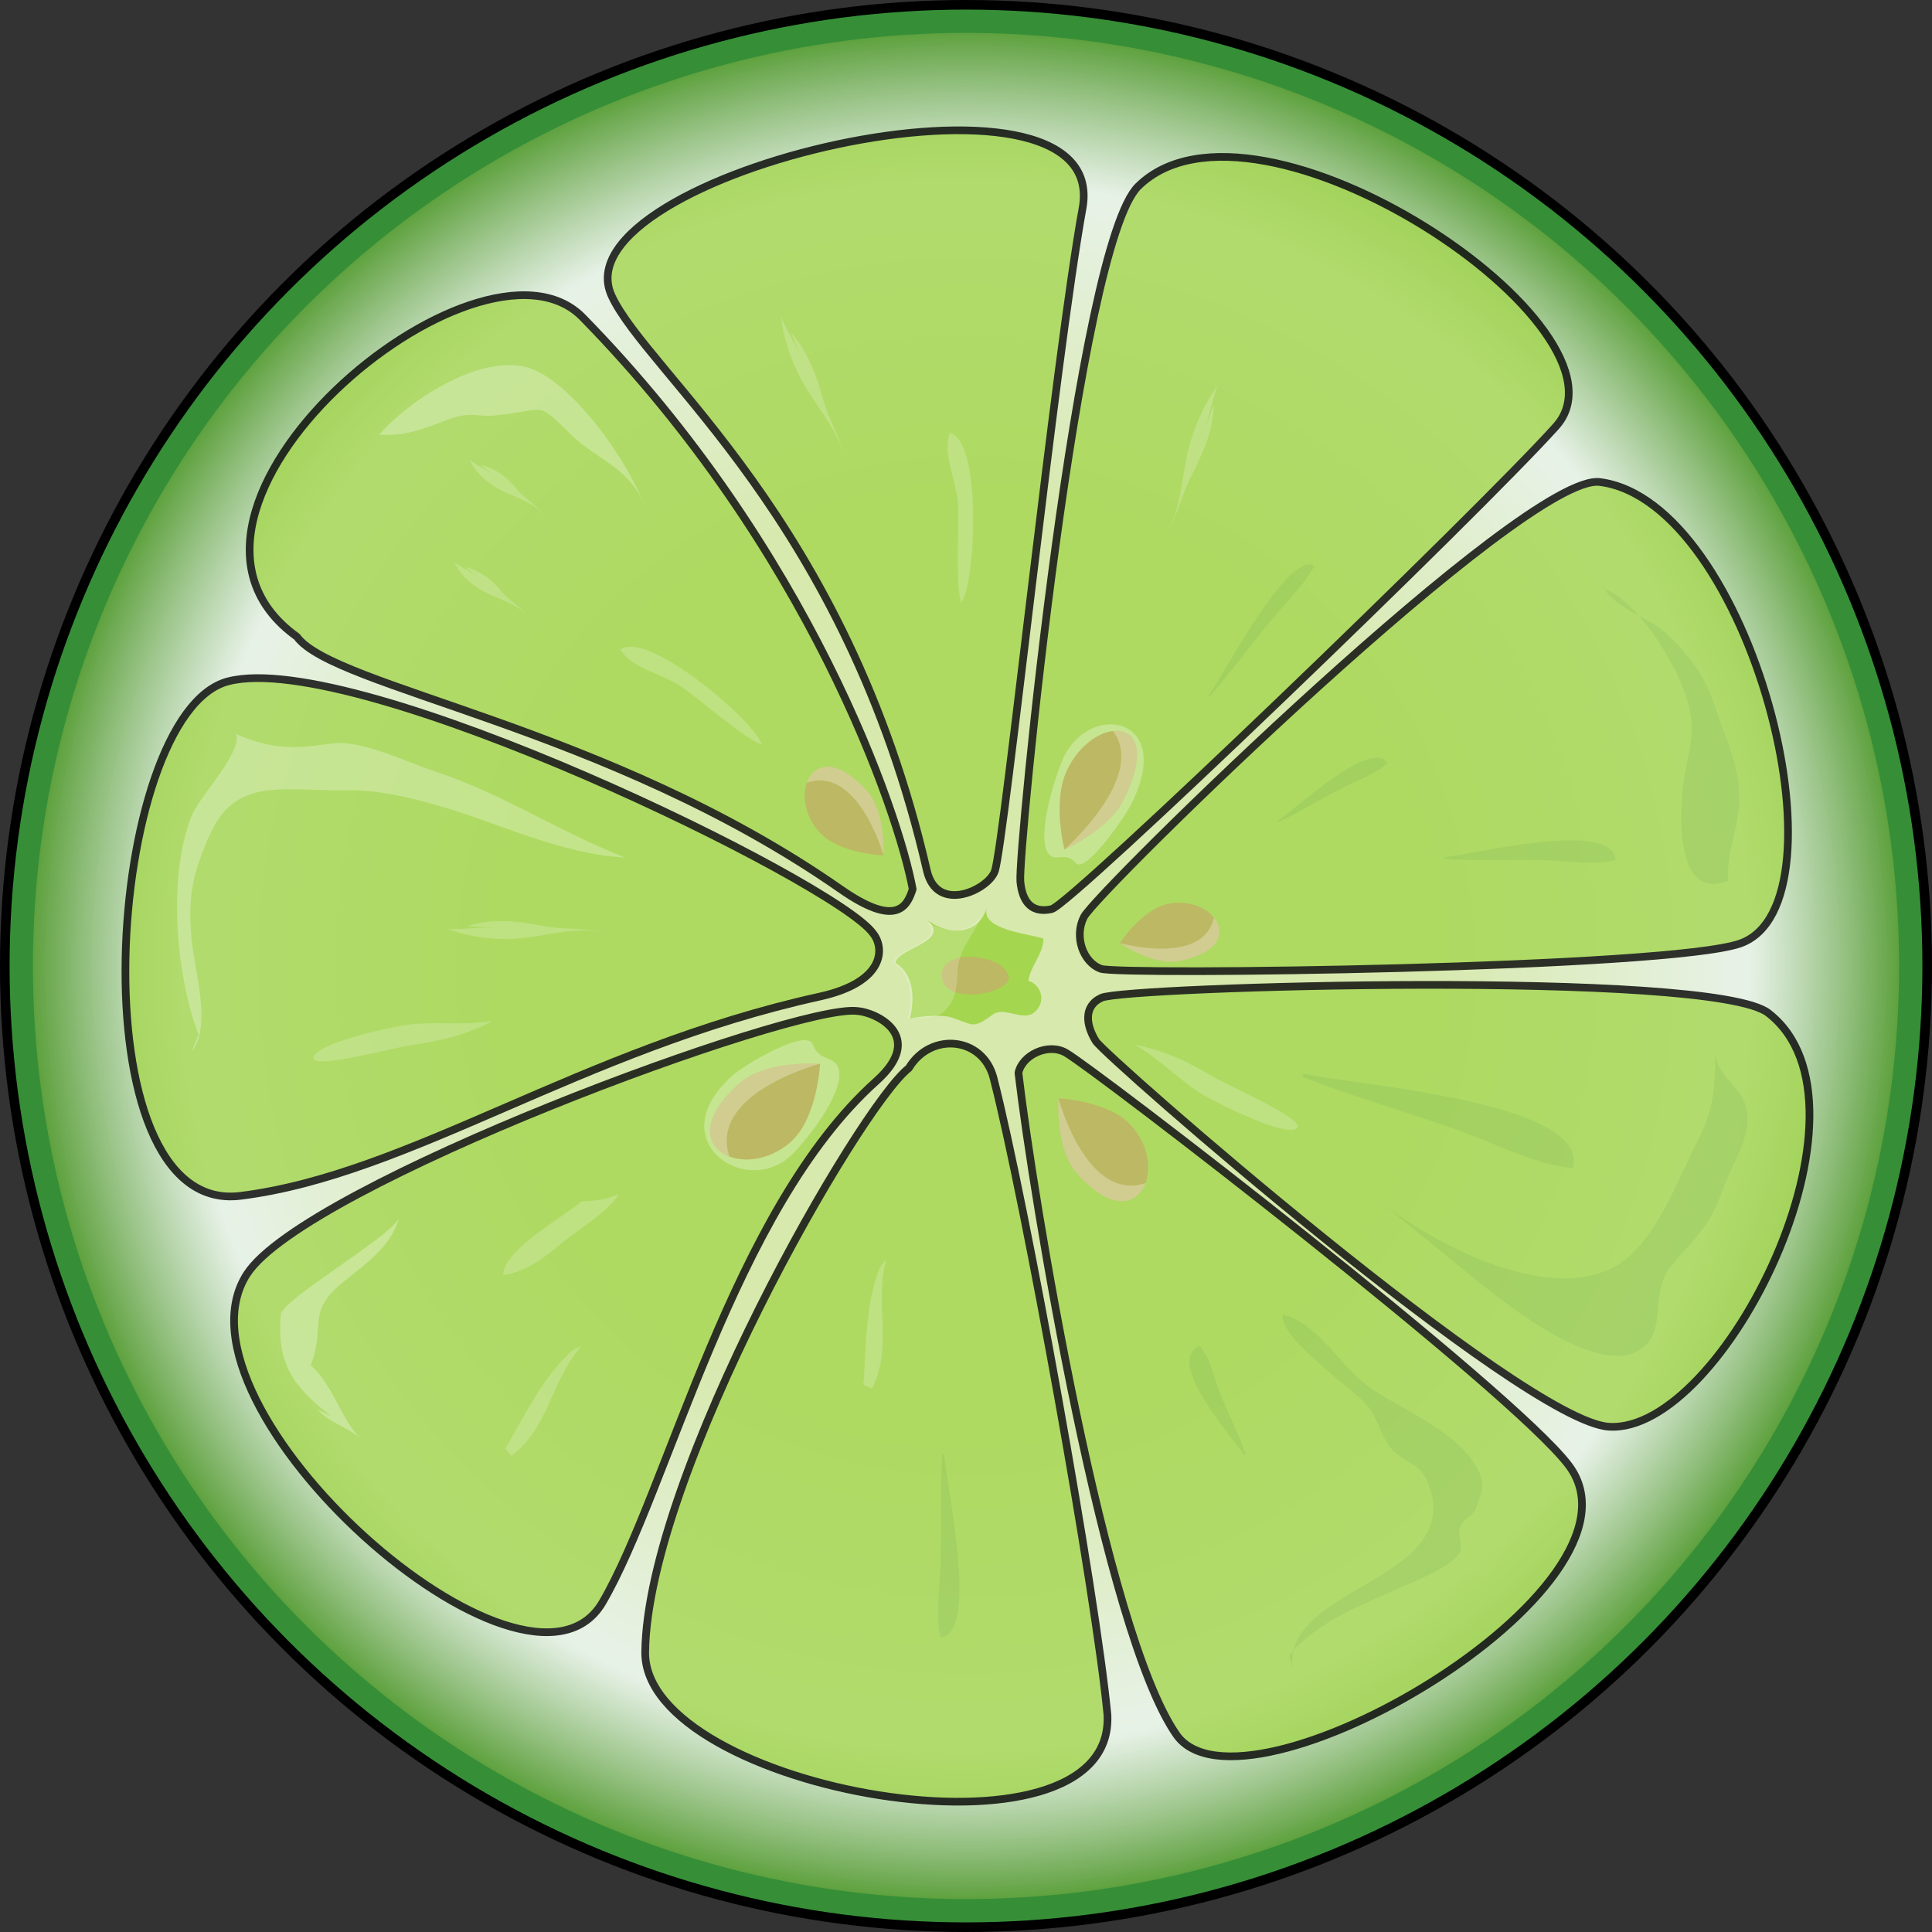
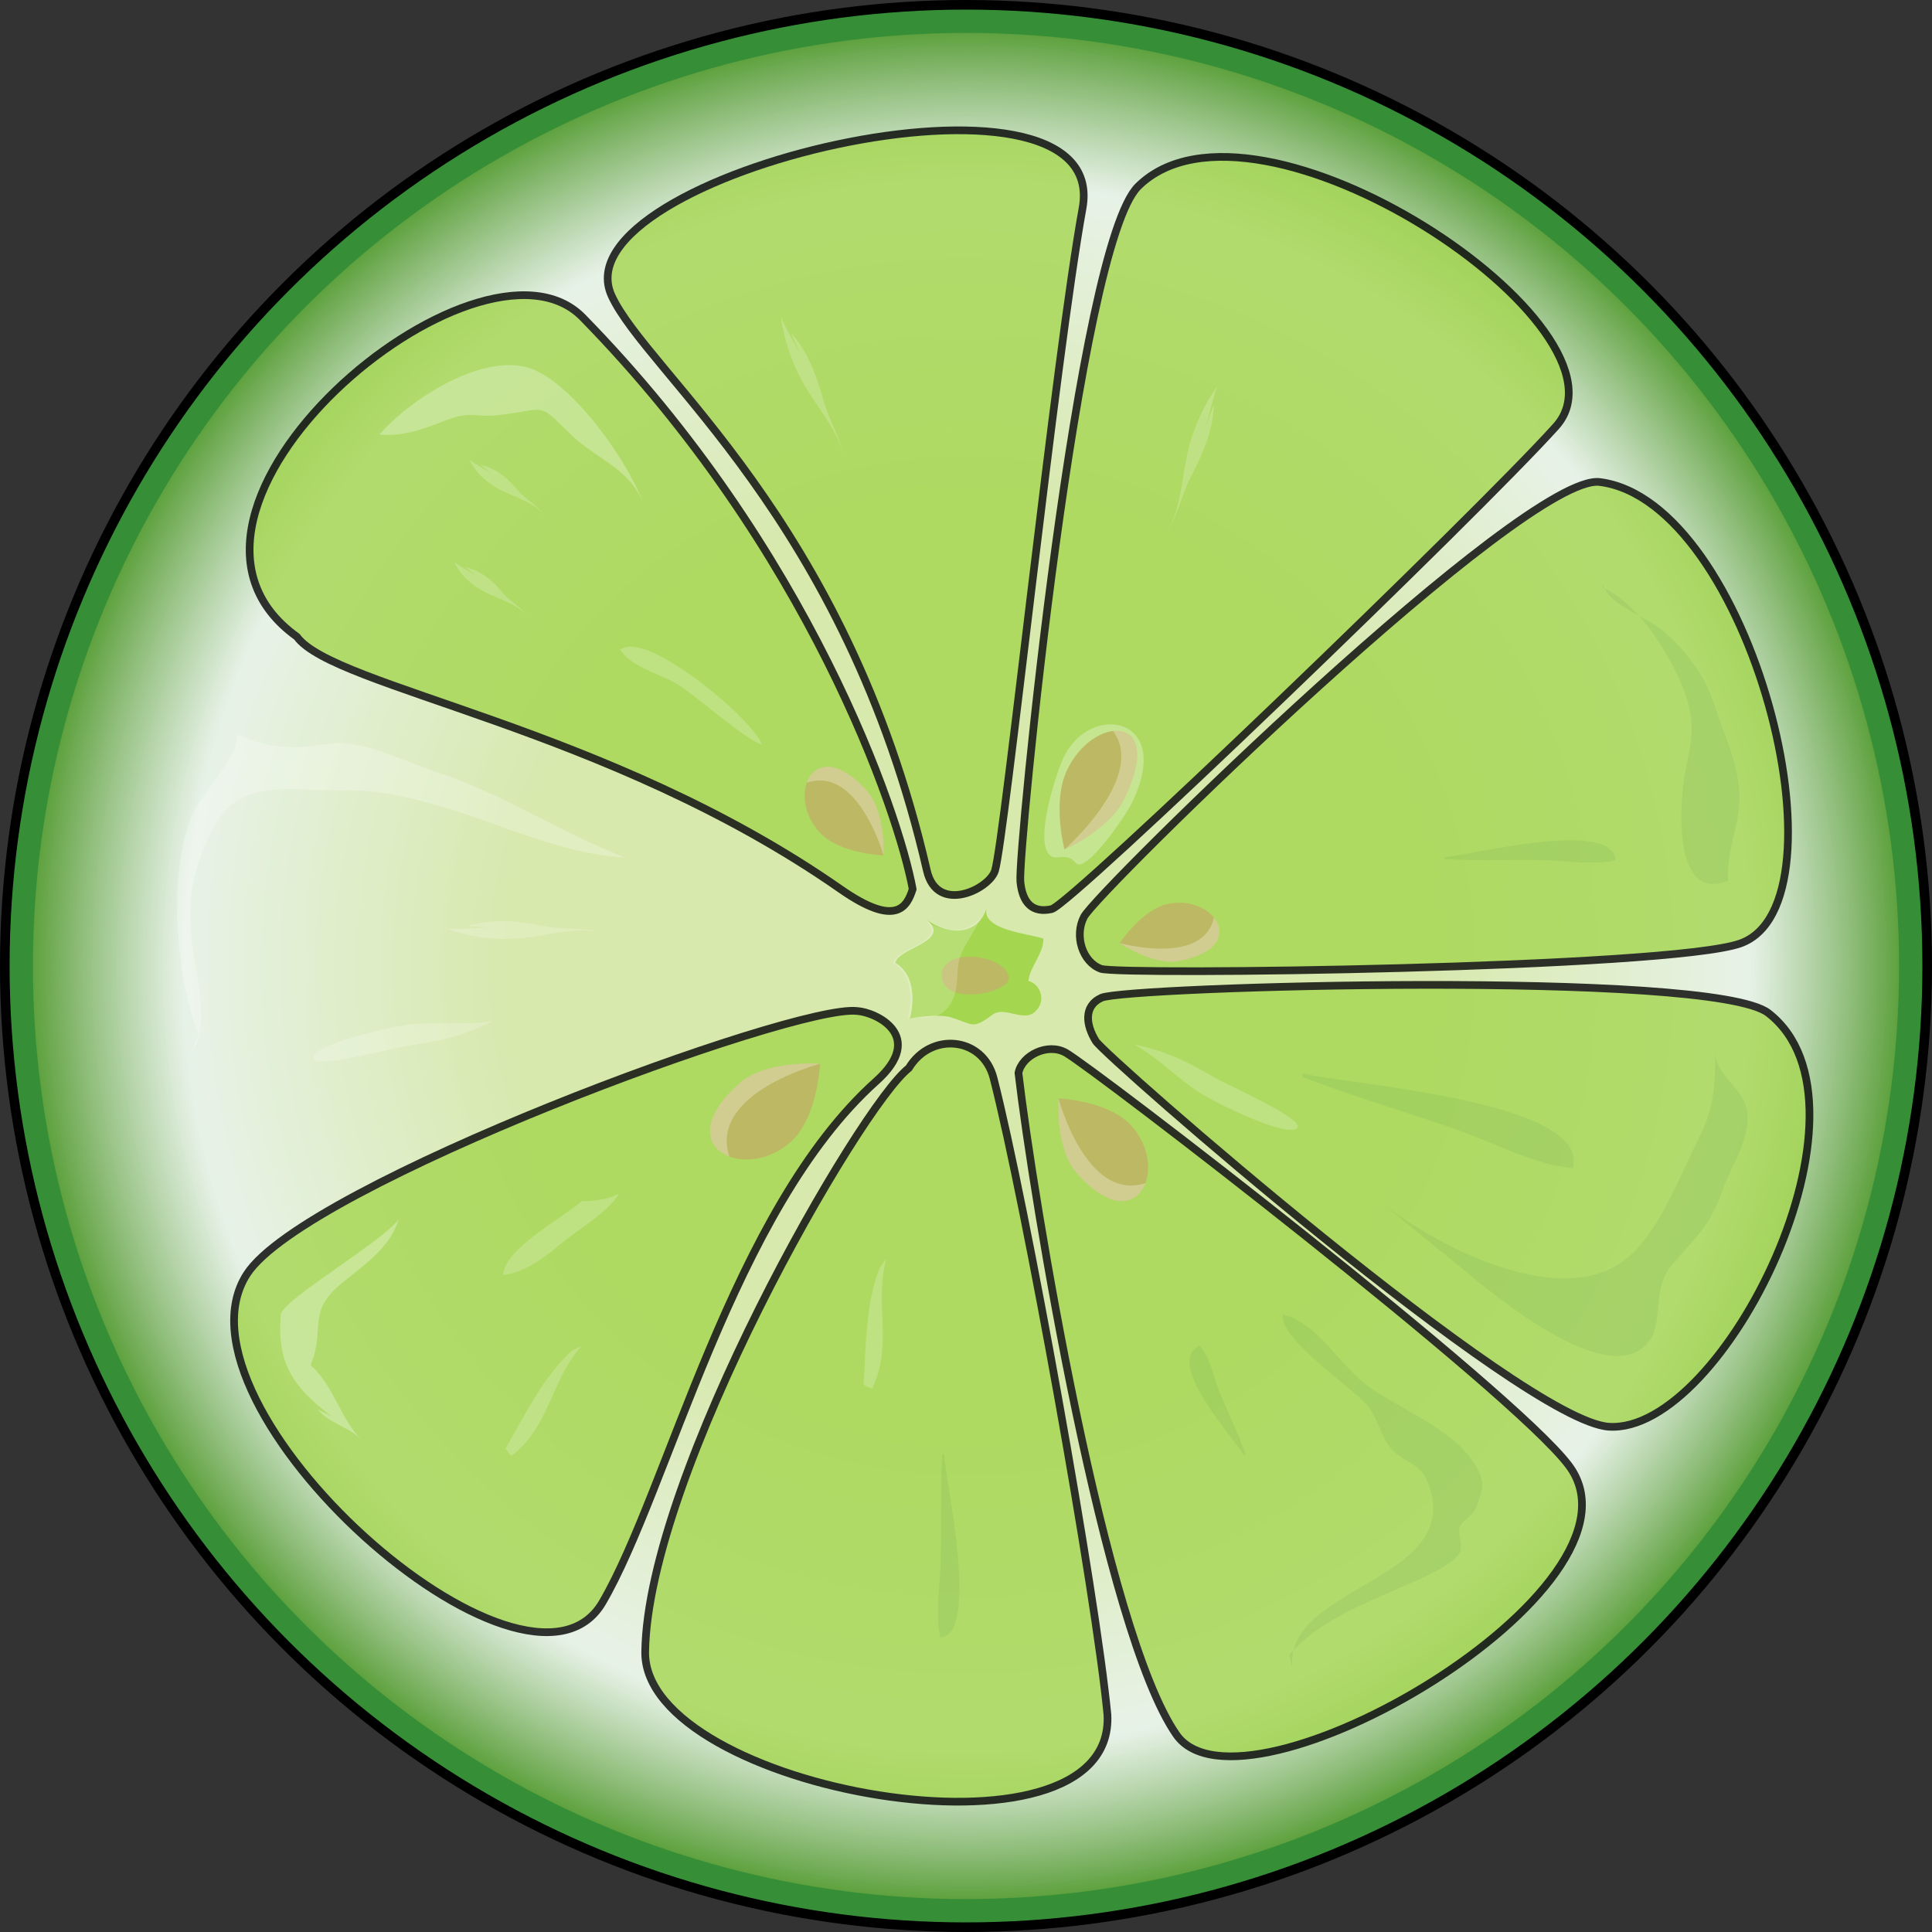
<svg xmlns="http://www.w3.org/2000/svg" version="1.1" id="Layer_1" width="800px" height="800px" viewBox="0 0 502.5 502.5" enable-background="new 0 0 502.5 502.5" xml:space="preserve">
  <rect x="0" y="0" width="502.5" height="502.5" fill="#333333" stroke="none" />
  <g>
    <circle fill="#368F37" stroke="#000000" stroke-width="2.5" stroke-linecap="round" stroke-linejoin="round" stroke-miterlimit="10" cx="251.25" cy="251.25" r="250" />
    <radialGradient id="SVGID_1_" cx="251.251" cy="251.25" r="242.686" gradientUnits="userSpaceOnUse">
      <stop offset="0.489" style="stop-color:#FFFFCA;stop-opacity:0.8" />
      <stop offset="0.839" style="stop-color:#FFFFFF;stop-opacity:0.884" />
      <stop offset="1" style="stop-color:#5FA13F" />
    </radialGradient>
    <circle fill="url(#SVGID_1_)" cx="251.251" cy="251.25" r="242.687" />
    <g opacity="0.8">
      <path fill="#A4D64F" stroke="#000000" stroke-width="2" stroke-linecap="round" stroke-linejoin="round" stroke-miterlimit="10" d="    M159.074,76.924c-14.52-31.62,130.321-65.834,122.491-22.754c-7.088,39.007-20.228,163.682-22.761,172.248    c-1.434,4.847-15.079,11.51-17.732-0.002C219.961,134.765,168.298,97.01,159.074,76.924z" />
      <path fill="#A4D64F" stroke="#000000" stroke-width="2" stroke-linecap="round" stroke-linejoin="round" stroke-miterlimit="10" d="    M296.035,48.467c30.704-30.239,131.467,37.087,108.658,62.442c-20.535,22.828-126.248,124.458-131.183,125.551    c-4.935,1.091-7.594-1.568-8.121-7.185C264.697,221.929,280.34,63.925,296.035,48.467z" />
      <path fill="#A4D64F" stroke="#000000" stroke-width="2" stroke-linecap="round" stroke-linejoin="round" stroke-miterlimit="10" d="    M416.121,125.373c39.176,5.041,65.771,109.652,36.517,120.012c-18.453,6.534-161.555,8.334-166.303,6.593    c-4.743-1.741-6.982-8.495-4.399-13.51C285.315,231.908,396.608,122.86,416.121,125.373z" />
      <path fill="#A4D64F" stroke="#000000" stroke-width="2" stroke-linecap="round" stroke-linejoin="round" stroke-miterlimit="10" d="    M459.914,263.471c30.854,23.859-11.709,109.521-41.451,107.608c-22.575-1.452-130.946-96.264-133.455-100.302    c-2.503-4.036-3.331-9.052,1.485-11.271C292.794,256.608,445.287,252.159,459.914,263.471z" />
      <path fill="#A4D64F" stroke="#000000" stroke-width="2" stroke-linecap="round" stroke-linejoin="round" stroke-miterlimit="10" d="    M408.021,381.134c24.003,31.882-84.814,94.809-102.049,70.04c-18.667-26.838-37.296-139.722-41.079-172.117    c0.94-4.655,7.688-7.871,12.301-5.255C284.657,278.038,393.244,361.504,408.021,381.134z" />
      <path fill="#A4D64F" stroke="#000000" stroke-width="2" stroke-linecap="round" stroke-linejoin="round" stroke-miterlimit="10" d="    M288.034,445.974c2.191,41.708-120.697,19.545-120.224-16.327c0.609-46.129,55.795-141.867,68.572-151.84    c5.697-9.503,19.278-8.173,22.036,2.602C266.835,313.301,284.992,414.234,288.034,445.974z" />
      <path fill="#A4D64F" stroke="#000000" stroke-width="2" stroke-linecap="round" stroke-linejoin="round" stroke-miterlimit="10" d="    M156.711,416.76c-19.68,33.687-114.715-50.969-92.48-85.388c15.029-23.264,142.649-70.436,158.73-68.411    c4.742,0.263,18.109,6.451,4.943,18.24C190.549,314.652,173.751,387.592,156.711,416.76z" />
-       <path fill="#A4D64F" stroke="#000000" stroke-width="2" stroke-linecap="round" stroke-linejoin="round" stroke-miterlimit="10" d="    M62.528,311.032c-43.501,5.411-35.104-125.517-3.194-133.818c33.372-8.681,158.4,52.312,167.744,65.555    c3.003,3.68,3.326,12.65-13.934,16.449C151.152,272.864,106.615,305.548,62.528,311.032z" />
      <path fill="#A4D64F" stroke="#000000" stroke-width="2" stroke-linecap="round" stroke-linejoin="round" stroke-miterlimit="10" d="    M77.223,165.61c-45.36-32.573,47.398-110.554,74.311-83.072c59.001,60.25,82.208,128.985,85.846,148.72    c-1.436,4.528-4.248,10.134-18.736,0.016C158.049,188.966,86.846,178.887,77.223,165.61z" />
      <path opacity="0.3" fill="#FFFFFF" d="M51.617,269.072c-5.857-15.348-8.018-41.17-1.815-56.745    c2.149-5.401,13.074-16.287,11.64-21.397c14.111,6.333,22.607,1.727,28.491,2.373c7.957,0.875,16.187,5.02,23.741,7.531    c17.37,5.774,31.907,15.617,48.926,22.205c-16.708-0.897-32.156-8.707-47.996-13.318c-8.087-2.354-16.531-4.396-25.014-4.172    c-6.666,0.175-16.643-1.041-22.898,0.582c-8.598,2.232-11.272,8.368-14.187,15.954c-2.9,7.55-3.465,13.192-2.681,22.144    c0.687,7.852,5.387,22.773,0.021,29.276" />
      <g>
        <path opacity="0.2" fill="#5FA13F" d="M446.316,273.872c0-0.611,0-1.234,0-1.873C446.316,272.664,446.316,273.28,446.316,273.872     z" />
        <path opacity="0.2" fill="#5FA13F" d="M359.837,313.24l-4.142-3.389C356.914,310.929,358.31,312.07,359.837,313.24z" />
        <path opacity="0.2" fill="#5FA13F" d="M454.097,287.691c-1.466-5.124-7.474-7.763-7.976-13.819     c-0.021,8.326-0.295,14.354-4.186,21.993c-4.933,9.678-9.946,23.599-18.174,30.877c-16.256,14.376-47.885-1.238-63.925-13.502     L385,333.816c7.804,6.22,33.126,26.298,43.144,15.946c5.03-5.195,1.214-14.05,6.452-20.407     c6.021-7.307,10.15-10.188,13.299-19.457C450.13,303.312,456.199,295.041,454.097,287.691z" />
      </g>
      <path opacity="0.2" fill="#5FA13F" d="M338.676,280.043c13.679,5.476,28.16,9.376,42.111,14.487    c8.929,3.274,18.968,8.582,28.335,9.302c4.757-17.694-59.958-21.911-70.142-24.623" />
-       <path opacity="0.2" fill="#5FA13F" d="M332.548,213.791c5.777-2.716,11.3-6.153,17.046-9.064    c3.677-1.862,8.326-3.474,11.325-6.229c-4.202-6.741-24.676,12.526-28.547,14.952" />
-       <path opacity="0.2" fill="#5FA13F" d="M314.685,181.117c5.653-6.497,10.804-13.579,16.364-20.259    c3.559-4.271,8.278-8.904,10.813-13.674c-6.685-4.335-23.865,28.708-27.474,33.69" />
      <path opacity="0.2" fill="#5FA13F" d="M323.977,378.291c-1.945-5.771-4.856-11.262-7.05-16.994    c-1.406-3.668-2.256-8.32-4.945-11.29c-9.46,4.343,9.466,24.613,11.522,28.467" />
      <path opacity="0.2" fill="#5FA13F" d="M245.064,378.225c-0.559,9.435-0.121,19.033-0.438,28.558    c-0.199,6.097-1.311,13.281-0.053,19.129c10.417-0.701,1.316-40.929,0.997-47.673" />
      <path opacity="0.2" fill="#5FA13F" d="M375.672,223.445c8.809,0.544,17.778,0.041,26.675,0.326    c5.692,0.184,12.399,1.315,17.863-0.034c-0.62-10.959-38.222-1.194-44.521-0.823" />
      <path opacity="0.2" fill="#5FA13F" d="M416.865,152.936c9.31,3.451,19.215,19.883,21.938,29.059    c2.442,8.225,0.525,12.467-0.656,19.701c-1.574,9.623-2.47,33.027,11.389,27.351c-0.693-8.262,3.564-15.038,2.791-23.805    c-0.686-7.773-3.835-13.969-6.182-21.28c-2.468-7.69-6.679-13.744-13.103-19.5c-4.657-4.172-14.177-6.607-16.177-12.412" />
      <path opacity="0.2" fill="#5FA13F" d="M335.306,430.418c7.595-8.527,16.838-12.078,26.814-16.6    c4.666-2.116,14.829-5.754,17.575-9.956c1.034-1.584-0.813-5.099,0.113-6.952c0.871-1.743,3.29-2.66,4.058-4.661    c1.971-5.138,2.667-6.758-0.445-11.694c-5.455-8.65-18.584-13.804-26.838-19.479c-8.117-5.58-13.54-16.895-22.917-19.193    c-1.1,6.288,17.646,18.659,22.029,23.777c2.534,2.958,3.817,8.771,6.36,11.367c4.105,4.189,7.601,3.076,9.815,9.952    c7.834,24.315-38.368,25.797-35.68,46.985" />
      <path opacity="0.3" fill="#FFFFFF" d="M98.604,113.042c6.197,0.492,11.14-1.307,16.86-3.524c7.587-2.939,7.663-0.807,14.208-1.555    c12.822-1.465,9.9-3.693,18.827,5.053c6.86,6.721,16.079,8.962,19.288,19.257c-3.479-11.165-18.92-33.11-30.262-36.598    c-12.168-3.742-30.301,7.927-38.037,16.48" />
    </g>
    <g>
      <path fill="#BDB863" d="M294.083,292.592c10.423,11.213,1.658,30.391-14.048,12.515c-5.669-6.451-4.729-19.453-4.729-19.453    S288.237,286.304,294.083,292.592z" />
      <path opacity="0.3" fill="#FFFFFF" d="M297.927,307.717c-2.099,5.69-8.844,7.686-17.892-2.61    c-5.669-6.451-4.729-19.453-4.729-19.453S282.489,312.78,297.927,307.717z" />
    </g>
    <g>
      <path fill="#BDB863" d="M213.379,216.708c-9.219-9.623-1.844-26.428,12.063-11.079c5.021,5.54,4.373,16.868,4.373,16.868    S218.555,222.102,213.379,216.708z" />
      <path opacity="0.3" fill="#FFFFFF" d="M209.837,203.593c1.749-4.979,7.595-6.806,15.604,2.035    c5.021,5.54,4.373,16.868,4.373,16.868S223.201,198.983,209.837,203.593z" />
    </g>
    <g>
      <path fill="#BDB863" d="M303.703,235.115c12.012-2.637,21.711,11.256,2.928,14.834c-6.779,1.291-15.396-4.666-15.396-4.666    S296.962,236.598,303.703,235.115z" />
      <path opacity="0.3" fill="#FFFFFF" d="M315.738,238.63c3.081,3.772,1.71,9.257-9.107,11.318    c-6.779,1.291-15.396-4.666-15.396-4.666S312.943,251.38,315.738,238.63z" />
    </g>
    <path opacity="0.2" fill="#FFFFFF" d="M89.779,270.405c6.33-2.057,14.358-3.657,16.768-3.939   c7.069-0.829,13.707,0.306,21.577-0.903c-7.923,4.063-13.786,5.145-21.774,6.382c-4.782,0.739-25.885,6.478-24.79,2.969   C82.036,273.381,85.524,271.787,89.779,270.405z" />
    <path opacity="0.2" fill="#FFFFFF" d="M328.008,291.887c-6.226-2.354-13.491-6.127-15.549-7.414   c-6.032-3.774-10.505-8.814-17.4-12.792c8.724,1.786,13.977,4.61,20.98,8.641c4.195,2.415,24.249,11.138,21.2,13.19   C335.908,294.41,332.189,293.471,328.008,291.887z" />
    <g>
      <path opacity="0.3" fill="#FFFFFF" d="M276.558,197.191c6.724-14.684,28.881-11.051,17.893,11.521    c-1.958,4.025-12.217,18.594-14.597,15.777c-2.984-3.535-5.762,0.47-7.522-3.062C269.817,216.384,274.607,201.454,276.558,197.191    z" />
      <path fill="#BDB863" d="M277.418,200.54c6.724-14.683,26.014-15.362,15.029,7.209c-3.965,8.146-15.578,13.204-15.578,13.204    S273.646,208.778,277.418,200.54z" />
      <path opacity="0.3" fill="#FFFFFF" d="M289.48,190.12c5.575-0.66,9.295,4.626,2.967,17.629    c-3.965,8.146-15.578,13.204-15.578,13.204S298.417,202,289.48,190.12z" />
    </g>
    <g>
-       <path opacity="0.3" fill="#FFFFFF" d="M205.693,300.58c-11.991,11.118-34.15-4.212-15.031-20.961    c3.411-2.985,19.094-12.122,20.666-8.053c1.968,5.107,6.234,2.576,6.908,7.033C219.207,284.965,209.173,297.351,205.693,300.58z" />
      <path fill="#BDB863" d="M205.904,296.78c-11.994,11.117-32.566,1.609-13.45-15.14c6.903-6.044,20.842-4.967,20.842-4.967    S212.627,290.541,205.904,296.78z" />
      <path opacity="0.3" fill="#FFFFFF" d="M189.701,300.819c-6.104-2.284-8.26-9.531,2.753-19.179    c6.903-6.044,20.842-4.967,20.842-4.967S184.238,284.23,189.701,300.819z" />
    </g>
    <g>
      <path fill="#A4D64F" d="M258.153,263.906c-5.309,3.959-5.001,2.503-10.749,0.712c-3.473-1.08-10.752,0.254-10.752,0.254    s3.039-10.334-3.779-14.431c0.687-4.003,15.018-5.543,8.014-11.403c5.133,4.296,13.666,4.526,15.744-2.964    c-1.62,5.839,11.024,6.745,14.756,8.05c0.067,3.83-3.467,7.228-3.922,11.003c3.202,0.814,4.896,5.384,1.555,8.173    C266.045,265.781,261.202,261.631,258.153,263.906z" />
      <path fill="#BDB863" d="M262.299,253.868c0.024,0.114,0.043,0.23,0.055,0.348c0.46,4.256-17.443,7.607-17.434-0.566    C244.93,246.345,261.057,248.137,262.299,253.868z" />
      <g>
        <path opacity="0.2" fill="#FFFFFF" d="M240.313,239.039c7.004,5.859-7.326,7.399-8.012,11.402     c6.815,4.097,3.777,14.431,3.777,14.431c2.625-0.48,6.818,0.262,9.029-1.435c3.802-2.92,3.76-7.553,4.001-11.509     c0.317-5.172,4.361-8.815,6.09-13.737C252.012,243.488,244.487,242.531,240.313,239.039z" />
        <path opacity="0.2" fill="#FFFFFF" d="M255.307,237.951c0.272-0.517,0.519-1.067,0.699-1.696     C255.749,236.851,255.521,237.411,255.307,237.951z" />
      </g>
    </g>
    <path opacity="0.2" fill="#FFFFFF" d="M121.459,240.914c6.674-2.207,13.48-1.321,19.905-0.05c5.55,1.1,11.479,0.197,16.748,2.111   c-6.522-2.318-14.611,0.108-21.474,0.924c-6.766,0.804-13.719,0.12-20.189-2.316c4.332,0.235,8.449-0.521,12.684-0.296" />
    <path opacity="0.2" fill="#FFFFFF" d="M205.718,86.55c4.458,4.907,6.69,11.348,8.472,17.625c1.539,5.424,4.718,10.269,5.535,15.813   c-1.051-6.844-6.271-12.903-9.782-18.616c-3.462-5.631-5.903-12.107-6.843-18.956c1.661,3.946,3.965,7.25,5.593,11.107" />
    <path opacity="0.2" fill="#FFFFFF" d="M121.014,147.504c4.676,1.135,7.453,3.909,9.795,6.751c2.024,2.455,5.504,4.01,6.87,6.787   c-1.725-3.413-7.235-4.917-11.12-6.835c-3.83-1.89-6.807-4.608-8.428-8.064c1.973,1.594,4.474,2.607,6.409,4.166" />
    <path opacity="0.2" fill="#FFFFFF" d="M125.004,120.907c4.676,1.137,7.451,3.909,9.795,6.751c2.023,2.456,5.504,4.01,6.87,6.788   c-1.726-3.414-7.235-4.917-11.122-6.835c-3.829-1.89-6.805-4.608-8.428-8.064c1.974,1.595,4.475,2.607,6.41,4.166" />
    <path opacity="0.2" fill="#FFFFFF" d="M315.697,105.241c-0.108,6.629-2.894,12.849-5.895,18.646   c-2.591,5.007-3.587,10.717-6.788,15.316c3.918-5.708,4.261-13.699,5.613-20.267c1.333-6.474,3.987-12.866,7.992-18.5   c-1.491,4.012-2.075,7.998-3.53,11.924" />
    <path opacity="0.2" fill="#FFFFFF" d="M148.855,351.253c-7.362,6.404-12.582,17.257-17.381,25.528   c0.496,0.708,0.938,1.264,1.577,1.865c10.077-7.773,10.187-19.721,18.255-28.619" />
    <path opacity="0.2" fill="#FFFFFF" d="M228.889,329.58c-3.77,9.001-3.649,21.043-4.297,30.584c0.76,0.415,1.402,0.718,2.24,0.976   c5.6-11.43,0.414-22.192,3.714-33.742" />
    <g>
      <path opacity="0.2" fill="#FFFFFF" d="M161.177,169.138c0.065-0.064,0.147-0.104,0.218-0.161c-0.07-0.13-0.156-0.255-0.218-0.39    V169.138z" />
      <path opacity="0.2" fill="#FFFFFF" d="M161.395,168.978c2.434,4.4,10.181,6.217,14.843,8.99    c4.134,2.457,17.351,14.254,21.877,15.691C196.487,187.663,168.1,163.545,161.395,168.978z" />
    </g>
    <g>
      <path opacity="0.2" fill="#FFFFFF" d="M246.824,112.56c0.09,0.015,0.172,0.054,0.26,0.075c0.059-0.135,0.106-0.279,0.175-0.412    L246.824,112.56z" />
-       <path opacity="0.2" fill="#FFFFFF" d="M247.084,112.635c-1.995,4.616,1.306,11.857,1.964,17.241    c0.583,4.773-0.667,22.445,0.966,26.905C253.762,151.827,255.483,114.619,247.084,112.635z" />
    </g>
    <path opacity="0.2" fill="#FFFFFF" d="M151.232,312.454c-5.026,4.4-20.141,12.427-20.348,19.16   c5.546-0.624,10.672-4.457,14.873-8.005c4.177-3.526,12.963-8.713,15.229-13.181C157.648,312.496,151.232,312.454,151.232,312.454z   " />
    <path opacity="0.3" fill="#FFFFFF" d="M86.191,368.361c-9.91-7.605-14.242-13.686-13.164-26.438   c0.325-3.833,26.964-19.273,30.713-24.891c-2.42,7.632-8.543,11.564-14.889,16.756c-9.221,7.543-4.09,11.602-8.066,21.273   c6.054,5.371,8.01,14.491,13.272,19.372c-3.324-3.259-8.533-4.324-11.411-7.845" />
  </g>
</svg>